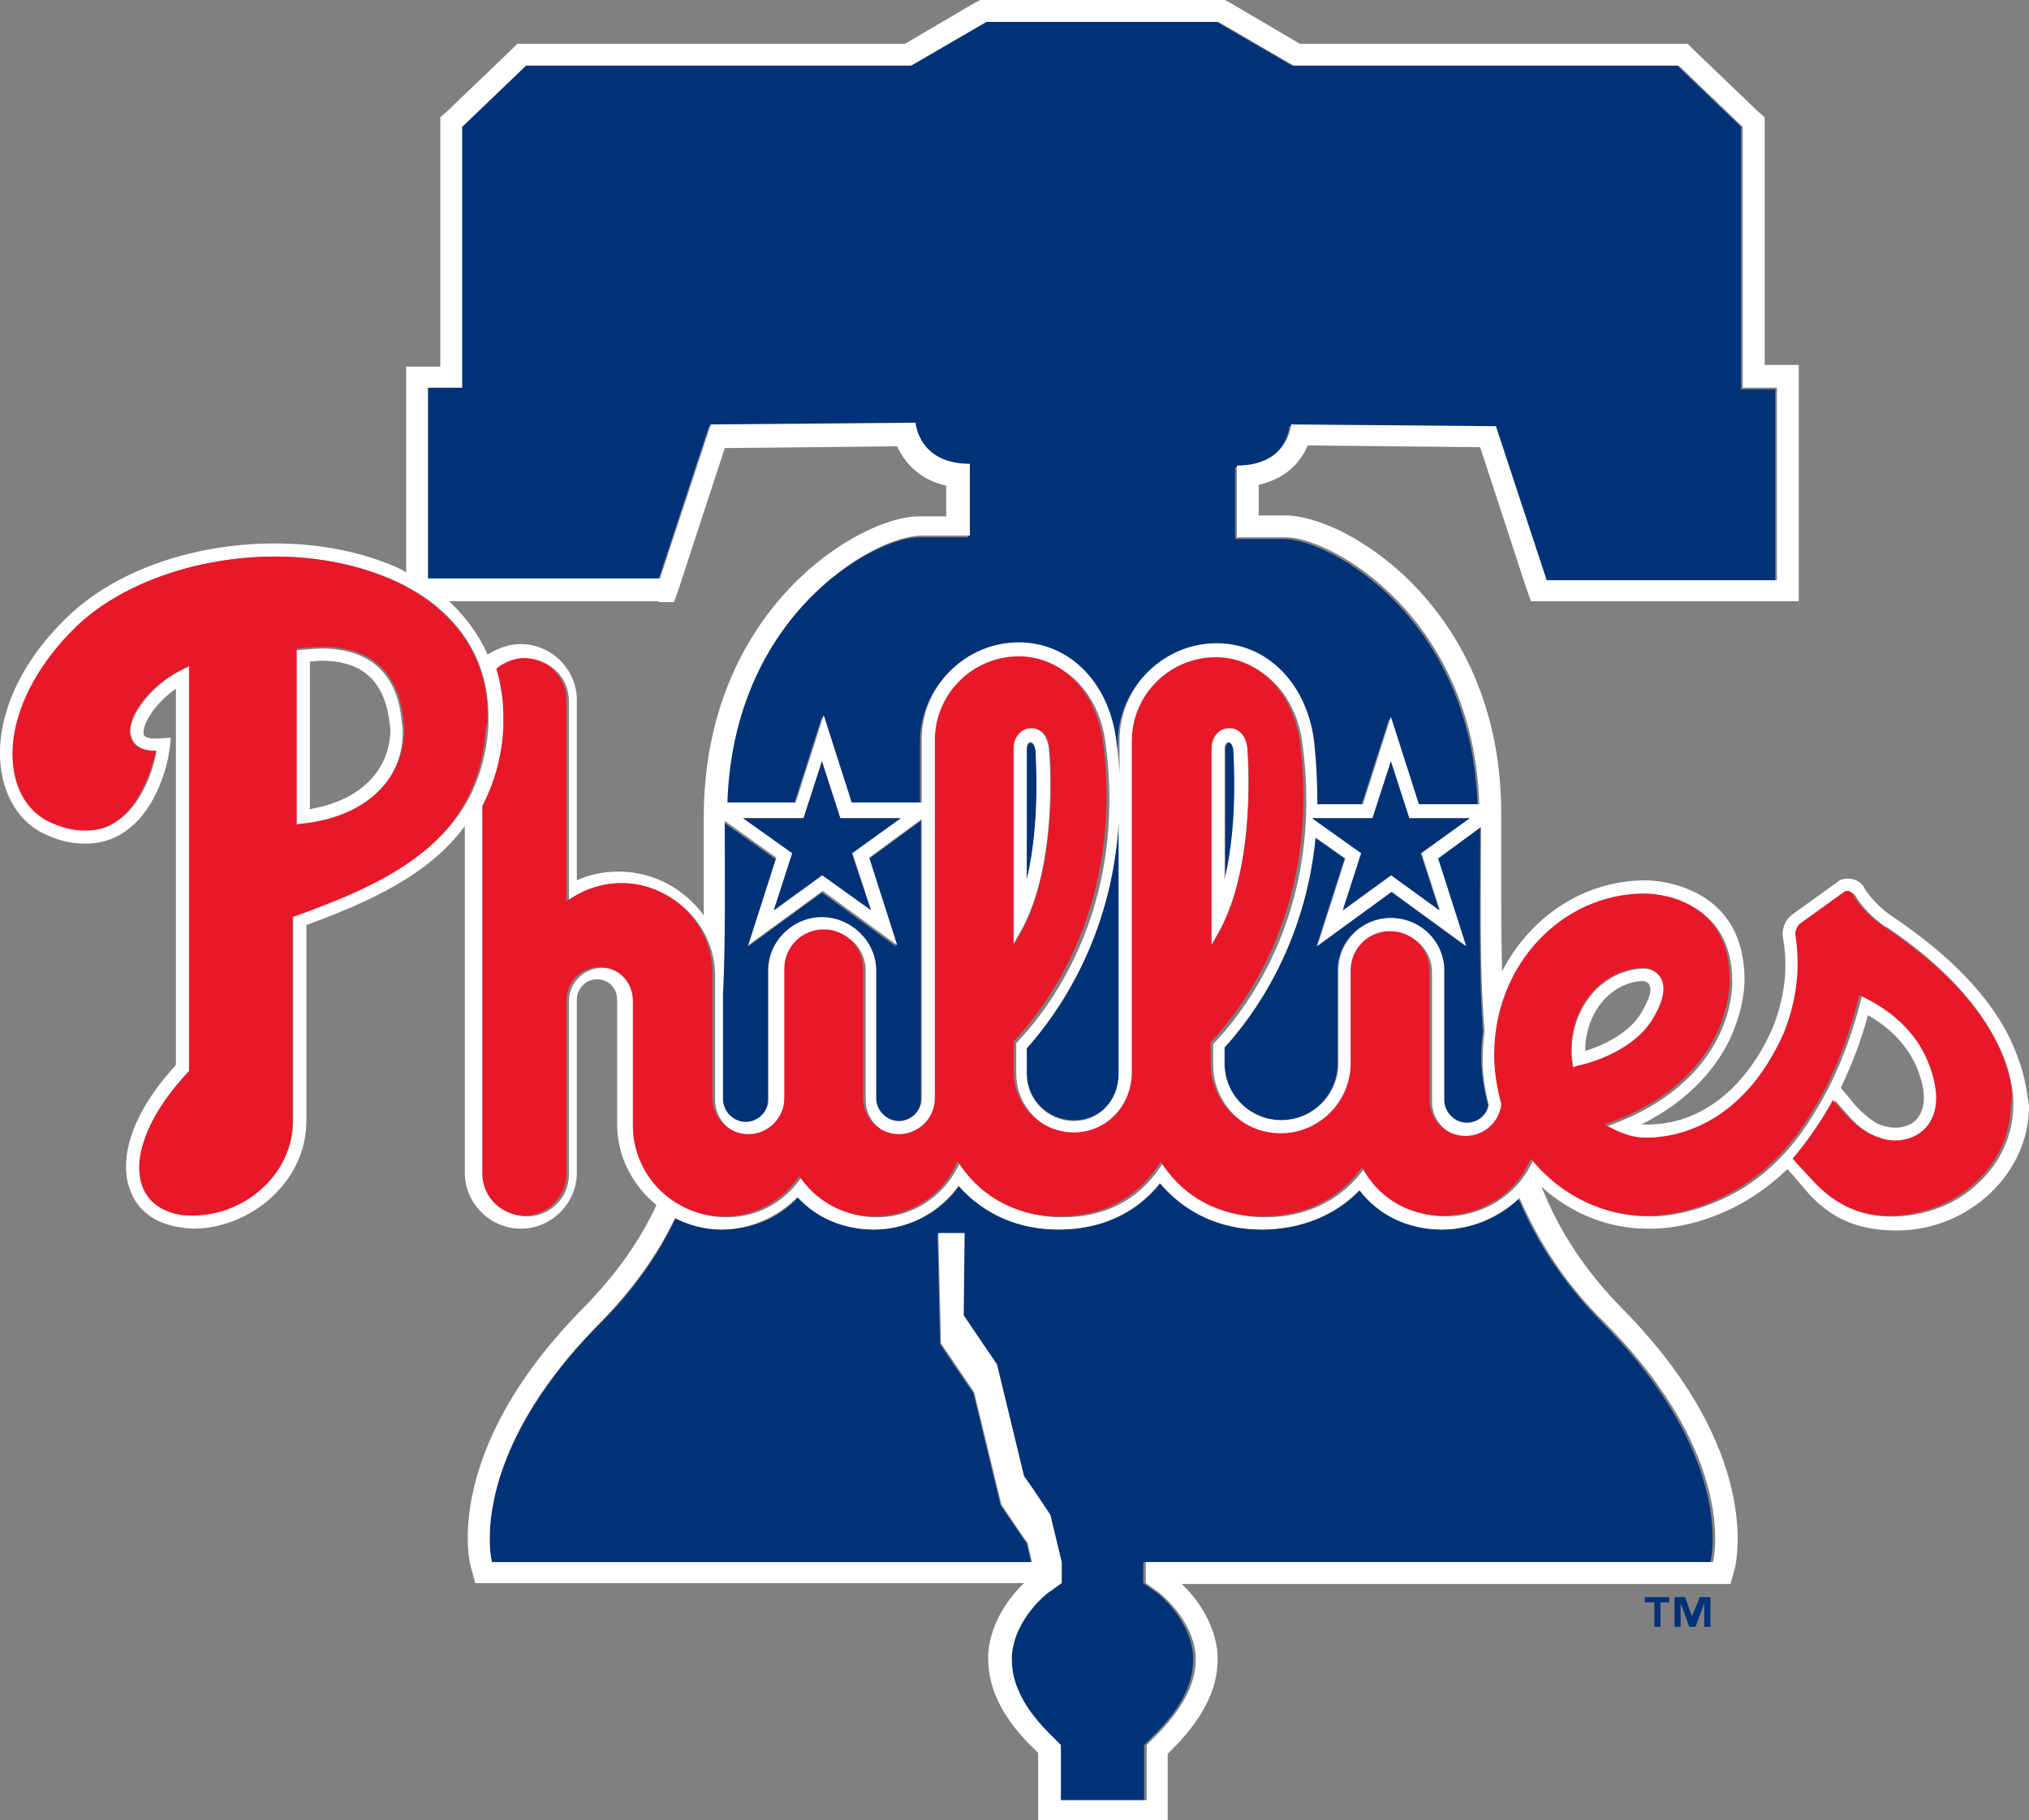
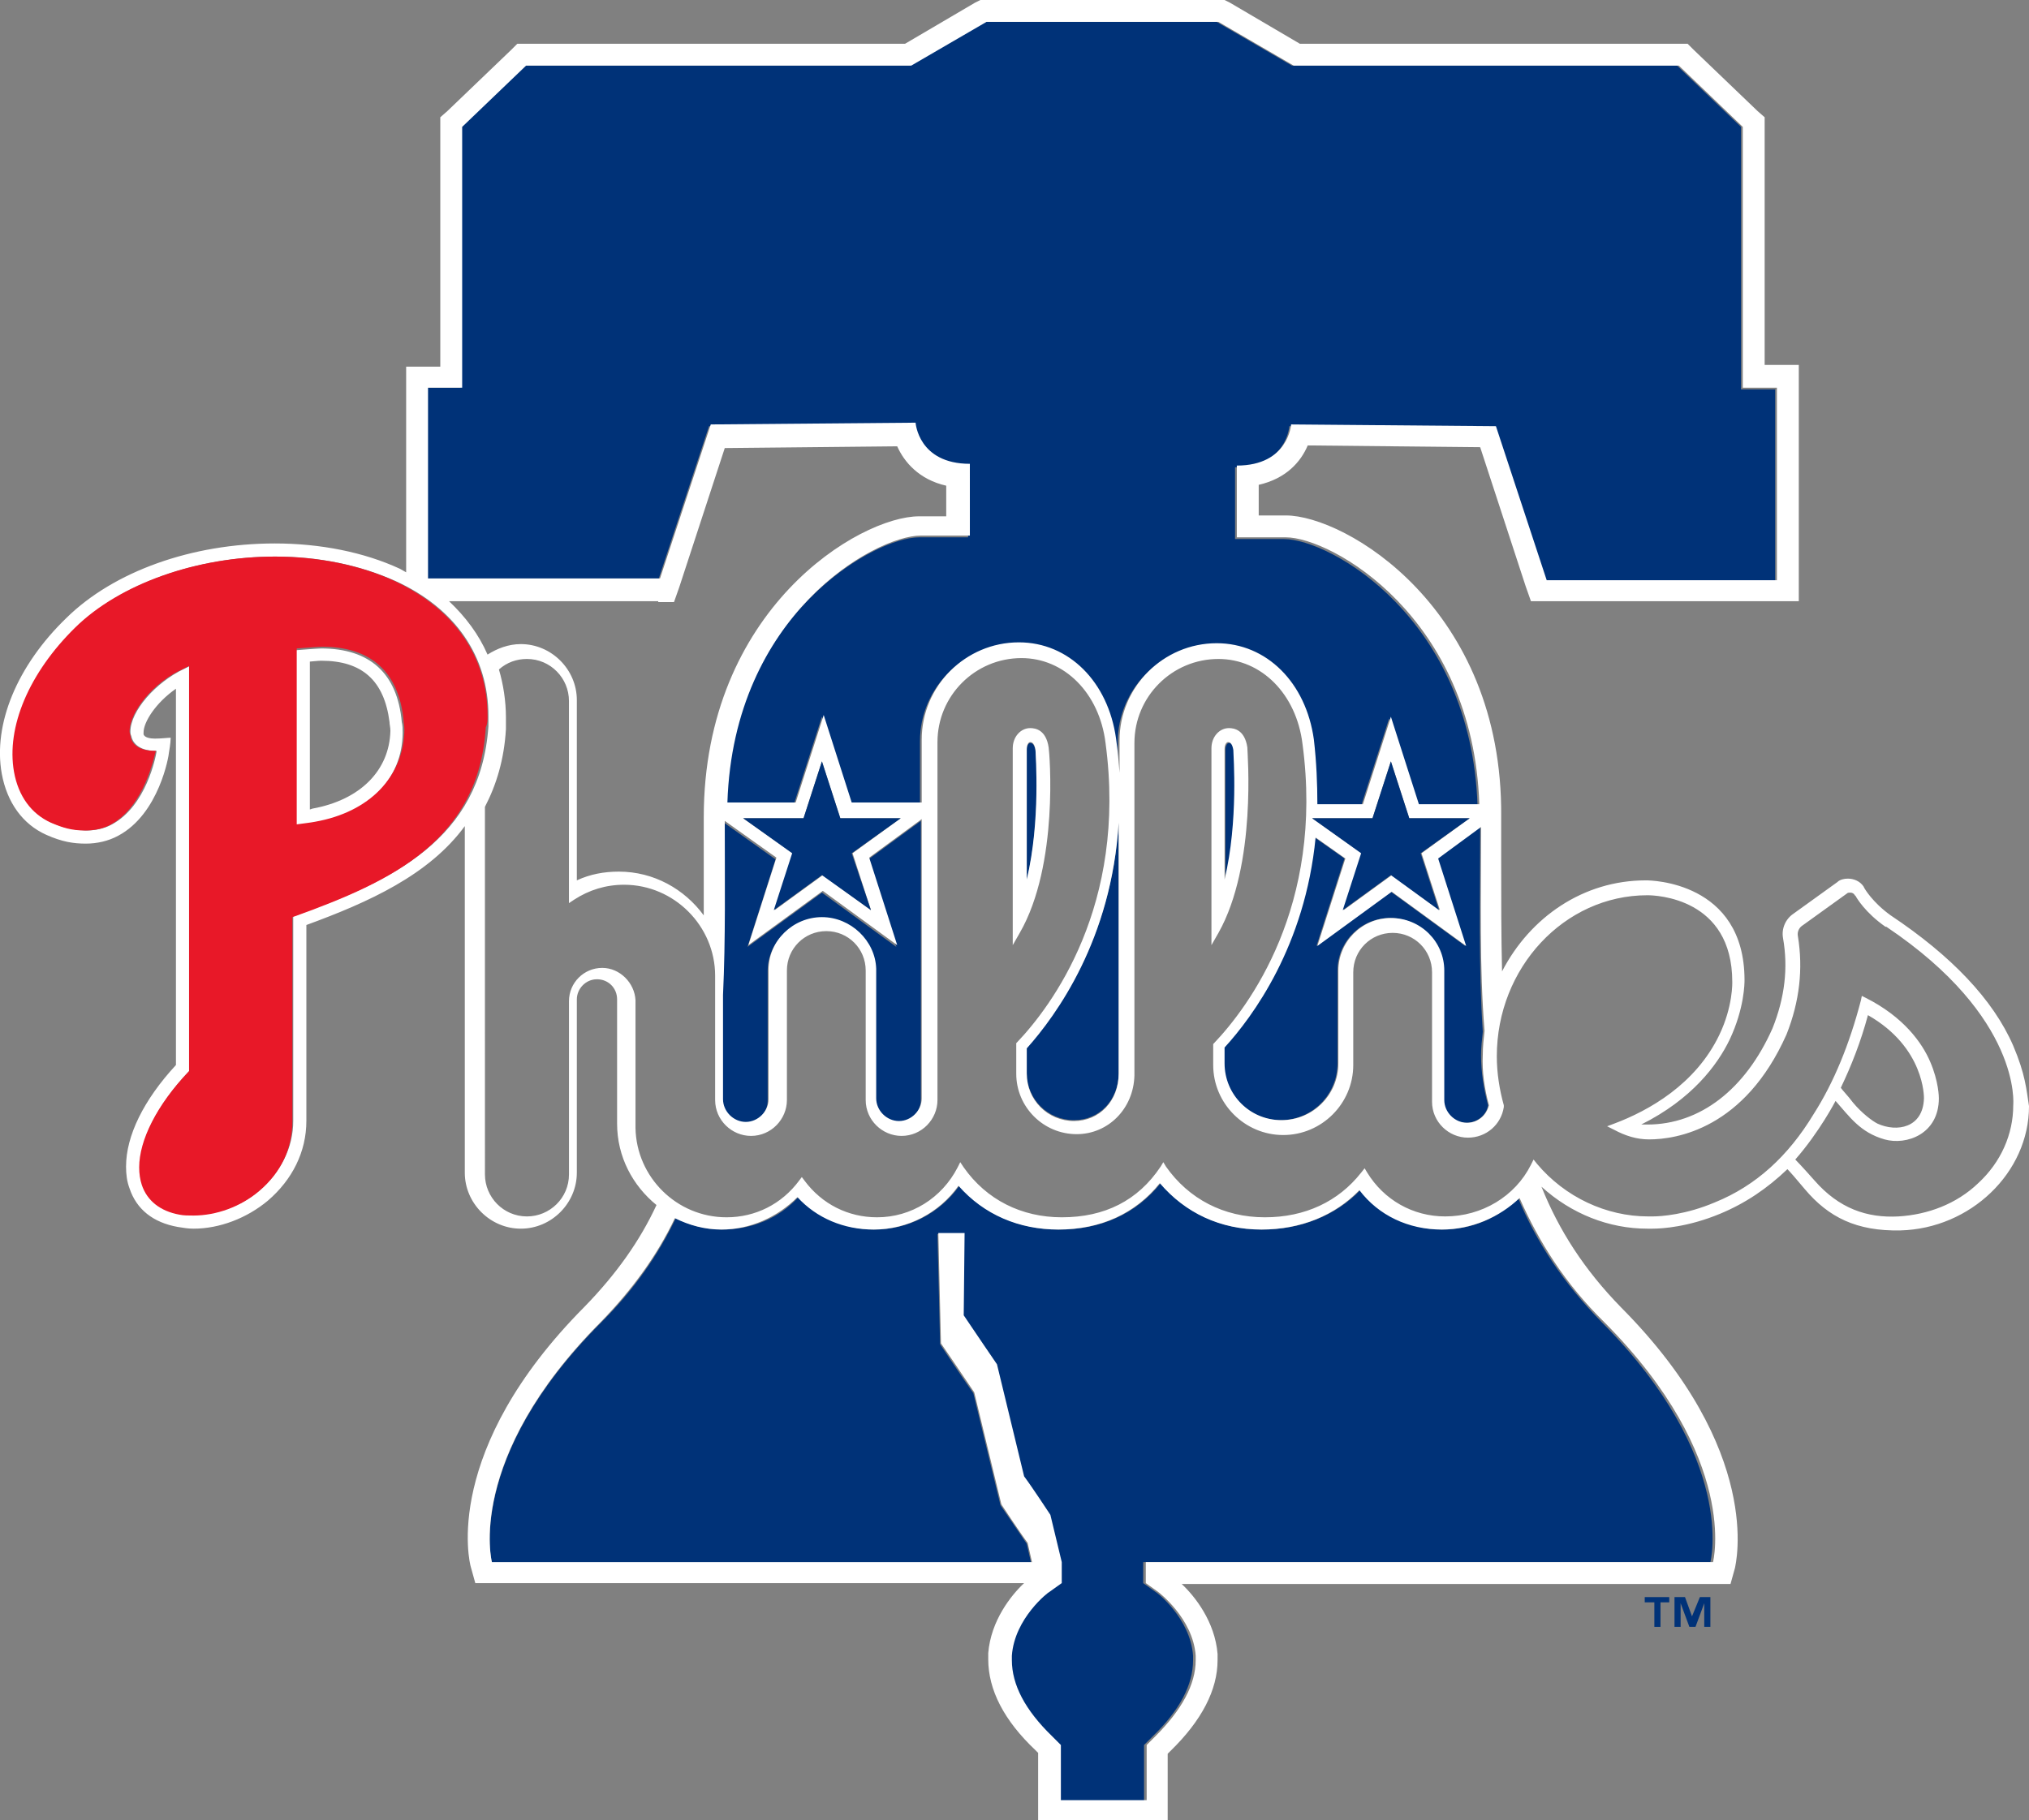
<svg xmlns="http://www.w3.org/2000/svg" version="1.1" id="Layer_1" x="0px" y="0px" viewBox="0 0 231.8 208" style="enable-background:new 0 0 231.8 208;" xml:space="preserve">
  <rect x="0" y="0" width="231.8" height="208" fill="#808080" stroke="none" />
  <style type="text/css">
	.st0{fill:#003278;}
	.st1{fill:#FFFFFF;}
	.st2{fill:#E81828;}
</style>
  <g>
    <path class="st0" d="M81,48.7l23.4-0.2c0,0,0.3,4.7,6.2,4.7v8.2H105c-5.2,0-21.4,9.1-22.1,30.5h7.8l3.2-10l3.2,10h8v-7.2   c0-6.1,5-11.1,11.1-11.1c5.7,0,10.3,4.5,11.1,11c0.2,1.3,0.3,2.6,0.4,3.9v-3.7c0-6.1,5-11.1,11.1-11.1c5.7,0,10.3,4.5,11.1,11   c0.3,2.6,0.5,5,0.4,7.4h5.2l3.2-10l3.2,10h6.9c-0.7-21.5-16.9-30.5-22.1-30.5h-5.6v-8.2c5.9,0,6.2-4.7,6.2-4.7l23.4,0.2l5.8,17.6   h26.3v-22h-3.9v-30l-7.3-7h-44l-8.6-5h-26.5l-8.6,5h-44l-7.3,7v29.8h-3.9v22h26.5L81,48.7z" />
    <path class="st0" d="M169.1,94.5l-4.9,3.6l3.2,10l-8.5-6.2l-8.5,6.2l3.2-10l-3.4-2.4c-1.2,12.4-7.1,20.4-10.4,24v1.8   c0,3.6,2.9,6.5,6.5,6.5s6.5-2.9,6.5-6.5v-10.6c0-3.3,2.7-6,6-6s6.1,2.7,6.1,6v14.8c0,1.4,1.2,2.6,2.6,2.6c1.2,0,2.3-0.8,2.5-2   c-0.5-1.9-0.8-3.8-0.8-5.7c0-0.9,0.1-1.8,0.2-2.7C168.9,110.5,169.1,102.7,169.1,94.5z" />
    <path class="st0" d="M102.6,128.3c1.4,0,2.6-1.2,2.6-2.6v-10.4V93.8l-6,4.4l3.2,10l-8.5-6.2l-8.5,6.2l3.2-10L82.7,94   c0,6.9,0.1,13.6-0.2,19.9v2v9.9c0,1.4,1.2,2.6,2.6,2.6s2.6-1.2,2.6-2.6V111c0-3.3,2.7-6,6.1-6c3.3,0,6,2.7,6,6v14.8   C100,127.1,101.1,128.3,102.6,128.3z" />
    <path class="st0" d="M118.3,85.8c-0.1-0.6-0.3-0.9-0.6-0.9c-0.2,0-0.4,0.3-0.4,0.8v14.9C118.9,93.9,118.4,86.4,118.3,85.8z" />
    <path class="st0" d="M141,85.8c-0.1-0.6-0.3-0.9-0.6-0.9c-0.2,0-0.4,0.3-0.4,0.8v14.9C141.6,93.9,141,86.4,141,85.8z" />
    <path class="st0" d="M117.3,122.6c0,3,2.4,5.4,5.4,5.4c2.9,0,5.1-2.3,5.1-5.4v-26v-2.7c-0.8,13.4-7.1,22-10.5,25.7V122.6z" />
    <path class="st0" d="M164.8,140.5c-3.7,0-7.1-1.7-9.4-4.5c-2.8,2.9-6.8,4.5-11.2,4.5c-4.7,0-8.8-1.9-11.6-5.3   c-2.8,3.5-6.8,5.3-11.6,5.3c-4.6,0-8.6-1.8-11.4-5c-2.2,3.1-5.8,5-9.7,5c-3.3,0-6.4-1.4-8.7-3.7c-2.2,2.4-5.3,3.7-8.7,3.7   c-1.9,0-3.7-0.5-5.3-1.3c-2,4.2-4.8,8.2-8.5,11.9c-15.6,15.6-12.5,27.5-12.5,27.5h61.6l-0.5-2.2c-0.8-1.2-3-4.4-3-4.4l-3.1-12.8   c-1-1.4-3.8-5.6-3.8-5.6l-0.3-12.6h2.8l-0.1,9.4c1,1.4,3.8,5.6,3.8,5.6l3.1,12.8c0.8,1.2,3,4.4,3,4.4l1.3,5.4l0,0l0,0v2.4l-1.4,1   c0,0-4,3-4.3,7.3c0,0.2,0,0.3,0,0.5c0,2.8,1.6,5.7,4.6,8.7l1,1v6.3h9.8v-6.4l1-1c3.1-3,4.6-5.9,4.6-8.7c0-0.2,0-0.3,0-0.5   c-0.3-4.3-4.2-7.3-4.3-7.3l-1.4-1v-2.4h64.8c0,0,3.1-11.8-12.4-27.4c-4.4-4.5-7.5-9.2-9.6-14.3   C171.4,139.1,168.2,140.5,164.8,140.5z" />
    <polygon class="st0" points="187.9,183.1 189,183.1 189,185.9 189.7,185.9 189.7,183.1 190.7,183.1 190.7,182.5 187.9,182.5  " />
    <polygon class="st0" points="193.3,184.7 193.3,184.7 192.5,182.5 191.3,182.5 191.3,185.9 192,185.9 192,183.2 192,183.2    193,185.9 193.7,185.9 194.7,183.2 194.7,183.2 194.7,185.9 195.4,185.9 195.4,182.5 194.2,182.5  " />
-     <path class="st1" d="M189.1,116.2c1-1.9,1.3-3.4,0.7-4.4c-0.5-0.8-1.3-1.2-2.4-1.1c-4.7,0.4-8.2,4.9-7.8,10.2   c0,0.3,0.1,0.6,0.1,0.8l0.1,0.4l0.4-0.1C181.7,121.6,186.9,120.1,189.1,116.2z M181.1,120.1c0-4.2,2.7-7.7,6.4-8   c0.3,0,0.8,0.1,0.9,0.4c0.2,0.4,0.4,0.9-0.7,2.9C186.3,118.1,183,119.5,181.1,120.1z" />
    <path class="st1" d="M119.8,85.4c-0.3-2-1.5-2.2-2.1-2.2c-1.1,0-2,1-2,2.3v7.4v3.8v9.7v1.6l0.8-1.4C121,98.8,119.9,86,119.8,85.4z    M117.3,85.6c0-0.5,0.2-0.8,0.4-0.8c0.3,0,0.5,0.3,0.6,0.9c0,0.6,0.6,8.1-1,14.8V85.6z" />
    <path class="st1" d="M36.7,74.1c-0.4,0-2.9,0.2-2.9,0.2v20.1c0.7-0.1,1.6-0.2,2.1-0.3C42.1,92.9,46,89,46,83.7c0-0.4,0-0.8-0.1-1.2   C45.4,76.9,42.2,74.1,36.7,74.1z M35.7,92.4l-0.3,0.1V75.6c0,0,1-0.1,1.3-0.1c4.7,0,7.2,2.3,7.8,7c0,0.3,0.1,0.6,0.1,1   C44.5,88,41.2,91.4,35.7,92.4z" />
    <path class="st1" d="M230,119.5c-2.3-5.3-7.1-10.3-14-14.9l0,0c-2.1-1.5-3-3.1-3-3.1l-0.1-0.2c-0.4-0.6-1.1-0.9-1.8-0.9   c-0.4,0-0.9,0.1-1.2,0.4l-5,3.6c-0.9,0.6-1.4,1.7-1.2,2.8c0.6,3.4,0.2,6.8-1.2,10.3c-3.1,7-8.3,11-14.3,11c-0.2,0-0.5,0-0.7,0   c5.8-2.9,8.7-6.8,10.1-9.7c1.7-3.6,1.7-6.5,1.7-6.8c0-11.3-10.8-11.4-11.2-11.4H188c-7.1,0-13.2,4.2-16.4,10.4   c-0.1-4.1-0.1-8.3-0.1-12.7c0-1.6,0-3.3,0-5c0.2-23.8-17.8-34.4-24.6-34.4h-3.1v-3.5c3.1-0.7,4.8-2.6,5.6-4.5l19.7,0.2l5.2,15.9   l0.6,1.7h1.8H203h2.5v-2.5v-22v-2.5H203h-1.4V14.5v-1.1l-0.8-0.7l-7.3-7L192.8,5h-1h-43.3l-8-4.7L139.9,0h-0.7h-26.5H112l-0.6,0.3   l-8,4.7H60.1h-1l-0.7,0.7l-7.3,7l-0.8,0.7v1.1v27.4h-1.4h-2.5v2.5v21c-0.2-0.1-0.5-0.3-0.7-0.4c-4.1-1.9-9.1-2.9-14.3-2.9   c-9.5,0-18.4,3.2-23.8,8.5c-5.7,5.5-8.4,12.2-7.4,17.8c0.6,3.3,2.4,5.8,5.1,7c1.8,0.8,3.1,1,4.5,1c1.3,0,2.6-0.3,3.7-0.9   c4.7-2.5,5.8-9.2,5.8-9.5c0,0,0.2-1.1,0.2-1.7c-0.3,0-1.1,0.1-1.8,0.1c-0.5,0-1.2-0.1-1.3-0.5c0-0.1,0-0.1,0-0.2   c0-1.2,1.4-3.4,3.7-5v43c-3.7,4-5.7,8.1-5.7,11.6c0,0.9,0.1,1.7,0.4,2.5c0.8,2.4,2.7,3.9,5.5,4.4c0.6,0.1,1.2,0.2,1.8,0.2   c3,0,6.1-1.2,8.5-3.2c2.8-2.4,4.4-5.6,4.4-9.1v-22.4c7.1-2.6,14-5.7,18.1-11.3V134c0,3.5,2.9,6.4,6.4,6.4s6.4-2.9,6.4-6.4v-19.8   c0-1.2,1-2.3,2.3-2.3s2.3,1,2.3,2.3v13.4v0.8c0,3.8,1.8,7.1,4.5,9.3c-1.9,4.1-4.6,7.9-8.2,11.6c-16.3,16.4-13.2,29.2-13,29.8   l0.5,1.8h1.9H117c-1.5,1.4-3.8,4.3-4.1,8c0,0.3,0,0.5,0,0.7c0,3.5,1.8,7,5.4,10.4l0.3,0.3v5.2v2.5h2.5h9.8h2.5v-2.5v-5.1l0.3-0.3   c3.6-3.5,5.4-7,5.4-10.4c0-0.2,0-0.4,0-0.7c-0.3-3.7-2.6-6.6-4.1-8h60.8h1.9l0.5-1.8c0.1-0.5,3.3-13.4-13-29.8   c-4.2-4.3-7.1-8.8-9.1-13.8c3.4,3.1,7.7,4.8,12.1,4.8c0.1,0,0.3,0,0.6,0c1.1,0,4.1-0.2,7.7-1.7c2.9-1.2,5.4-2.9,7.7-5.1   c0.3,0.3,1,1.1,2,2.3c2.7,3.2,5.9,4.8,10.9,4.7c8-0.2,14.7-6.6,14.7-14.2C231.5,124.5,231.4,122.8,230,119.5z M170.1,126.3   c-0.3,1.2-1.3,2-2.5,2c-1.4,0-2.6-1.2-2.6-2.6v-14.8c0-3.3-2.7-6-6.1-6c-3.3,0-6,2.7-6,6v10.6c0,3.6-2.9,6.5-6.5,6.5   s-6.5-2.9-6.5-6.5v-1.8c3.2-3.5,9.2-11.6,10.4-24l3.4,2.4l-3.2,10l8.5-6.2l8.5,6.2l-3.2-10l4.9-3.6c0,8.2-0.2,16,0.4,23.3   c-0.1,0.9-0.2,1.8-0.2,2.7C169.3,122.5,169.6,124.4,170.1,126.3z M149.9,93.5h6.9l2.1-6.5l2.1,6.5l0,0h6.9l-5.5,4l2.1,6.5l-5.5-4   l-5.5,4l2.1-6.5L149.9,93.5z M48.9,44.3h3.9V14.5l7.3-7h44l8.6-5h26.5l8.6,5h44l7.3,7v29.8h3.9v22h-26.3l-5.8-17.6l-23.4-0.2   c0,0-0.3,4.7-6.2,4.7v8.2h5.6c5.2,0,21.4,9.1,22.1,30.5h-6.9l-3.2-10l-3.2,10h-5.2c0-2.3-0.1-4.8-0.4-7.4c-0.9-6.5-5.4-11-11.1-11   c-6.1,0-11.1,5-11.1,11.1v3.7c-0.1-1.3-0.2-2.5-0.4-3.9c-0.9-6.5-5.4-11-11.1-11c-6.1,0-11.1,5-11.1,11.1v7.2h-8l-3.2-10l-3.2,10   h-7.8c0.7-21.5,16.9-30.5,22.1-30.5h5.6V53c-5.9,0-6.2-4.7-6.2-4.7l-23.4,0.2l-5.8,17.6H48.9V44.3z M127.8,94v2.7v26   c0,3.1-2.2,5.4-5.1,5.4c-3,0-5.4-2.4-5.4-5.4v-2.9C120.7,116,127,107.3,127.8,94z M93.9,104.8c-3.3,0-6.1,2.7-6.1,6v14.8   c0,1.4-1.2,2.6-2.6,2.6s-2.6-1.2-2.6-2.6v-9.9v-2c0.3-6.4,0.2-13,0.2-19.9l5.9,4.2l-3.2,10l8.5-6.2l8.5,6.2l-3.2-10l6-4.4v21.5   v10.4c0,1.4-1.2,2.6-2.6,2.6c-1.4,0-2.6-1.2-2.6-2.6v-14.8C100,107.5,97.2,104.8,93.9,104.8z M84.9,93.5h6.9l2.1-6.5l2.1,6.5h6.9   l-5.5,4l2.1,6.5l-5.5-4l-5.5,4l2.1-6.5L84.9,93.5z M75.2,68.8H77l0.6-1.7l5.2-15.9l19.7-0.2c0.8,1.8,2.5,3.8,5.6,4.5V59H105   c-6.8,0-24.6,10.6-24.6,34.4c0,1.7,0,3.3,0,5c0,2.1,0,4.1,0,6.2c-2.2-3-5.7-5-9.7-5c-1.7,0-3.3,0.3-4.8,1V80c0-3.5-2.9-6.4-6.4-6.4   c-1.4,0-2.7,0.5-3.8,1.2c-1-2.3-2.5-4.3-4.4-6.1h23.9V68.8z M33.8,104.6l-0.3,0.1v23.4c0,3-1.4,5.8-3.8,7.9   c-2.1,1.8-4.9,2.8-7.5,2.8c-0.5,0-1.1,0-1.6-0.1c-2.2-0.4-3.7-1.6-4.3-3.4c-0.2-0.6-0.3-1.3-0.3-2c0-3.1,2-7.1,5.6-10.9l0.1-0.1   V76.8v-0.7l-0.6,0.3c-3.4,1.6-6.2,4.9-6.2,7.2c0,0.2,0,0.3,0.1,0.5c0.1,0.6,0.7,1.7,2.8,1.7h0.1c-0.1,0.7-1.2,6.3-5.1,8.4   c-0.9,0.5-1.9,0.7-3,0.7c-1.6-0.1-2.5-0.3-3.9-0.9c-2.2-1-3.7-3.1-4.2-5.8c-0.9-5.1,1.7-11.3,7-16.5c5.1-5,13.8-8.1,22.8-8.1   c5,0,9.7,1,13.7,2.8C52,69.5,55.8,75,55.8,81.8c0,0.4,0,0.8,0,1.2C54.9,95.9,44.9,100.6,33.8,104.6z M183.3,151.1   c15.5,15.6,12.4,27.4,12.4,27.4h-64.8v2.4l1.4,1c0,0,4,3,4.3,7.3c0,0.2,0,0.3,0,0.5c0,2.8-1.6,5.7-4.6,8.7l-1,1v6.3h-9.8v-6.3l-1-1   c-3.1-3-4.6-5.9-4.6-8.7c0-0.2,0-0.3,0-0.5c0.3-4.3,4.2-7.3,4.3-7.3l1.4-1v-2.4l0,0l0,0l-1.3-5.4c0,0-2.1-3.2-3-4.4l-3.1-12.8   c0,0-2.8-4.1-3.8-5.6l0.1-9.4h-3l0.3,12.6c0,0,2.8,4.1,3.8,5.6l3.1,12.8c0,0,2.1,3.2,3,4.4l0.5,2.2H56.2c0,0-3.1-11.8,12.4-27.4   c3.7-3.8,6.5-7.7,8.5-11.9c1.6,0.8,3.4,1.3,5.3,1.3c3.3,0,6.4-1.4,8.7-3.7c2.2,2.4,5.3,3.7,8.7,3.7c3.9,0,7.5-1.9,9.7-5   c2.9,3.3,6.9,5,11.4,5c4.8,0,8.8-1.8,11.6-5.3c2.9,3.4,6.9,5.3,11.6,5.3c4.5,0,8.4-1.6,11.2-4.5c2.2,2.9,5.6,4.5,9.4,4.5   c3.4,0,6.6-1.4,8.9-3.6C175.8,141.9,178.8,146.7,183.3,151.1z M230,126.3L230,126.3c0,3.3-1.4,6.5-4,8.9c-2.5,2.4-5.8,3.6-9.1,3.8   c-3.6,0.2-6.8-0.9-9.6-4.1c-1.5-1.7-2.2-2.4-2.2-2.4c2.8-3.2,4.6-6.7,4.6-6.7c1.6,1.8,2.8,3.6,5.6,4.4c2.5,0.7,6.2-0.6,6.2-4.7   c0-0.1,0-1.9-1-4.2c-0.9-2.1-3-5.1-7.4-7.3l-0.4-0.2l0,0l-0.1,0.5c-1.3,5-3.1,9.4-5.4,13c-2.9,4.8-6.6,8.2-11.3,10.1   c-3.3,1.4-6.1,1.6-7.1,1.6c-0.3,0-0.5,0-0.5,0l0,0l0,0c-4.8,0-9.5-2.2-12.7-6l-0.4-0.5l-0.3,0.6c-1.8,3.6-5.6,5.9-9.8,5.9   c-3.7,0-7-1.9-8.9-5l-0.3-0.5l-0.4,0.5c-2.6,3.3-6.4,5.1-11,5.1c-4.7,0-8.7-2.1-11.3-5.8l-0.3-0.5l-0.3,0.5   c-2.6,3.9-6.4,5.8-11.3,5.8c-4.6,0-8.6-2-11.2-5.7l-0.4-0.6l-0.3,0.6c-1.8,3.5-5.3,5.7-9.2,5.7c-3.3,0-6.3-1.5-8.3-4.2l-0.3-0.4   l-0.3,0.4c-2,2.7-5,4.2-8.3,4.2c-5.7,0-10.3-4.6-10.4-10.2v-0.2v-14.4l0,0c-0.1-2-1.8-3.7-3.8-3.7c-2.1,0-3.8,1.7-3.8,3.8v19.8   c0,2.7-2.2,4.8-4.8,4.8c-2.7,0-4.8-2.2-4.8-4.8V94.8v-2.6c1.3-2.5,2.2-5.4,2.4-8.9c0-0.4,0-0.8,0-1.3c0-1.9-0.3-3.8-0.8-5.5   c0.9-0.8,2-1.2,3.2-1.2c2.7,0,4.8,2.2,4.8,4.8v22.3v0.8l0.6-0.4c1.7-1.1,3.6-1.7,5.7-1.7c5.7,0,10.4,4.7,10.4,10.4v4.3v9.9   c0,2.3,1.9,4.1,4.1,4.1c2.3,0,4.1-1.9,4.1-4.1v-14.8c0-2.5,2-4.5,4.5-4.5s4.5,2,4.5,4.5v14.8c0,2.3,1.9,4.1,4.1,4.1   c2.3,0,4.1-1.9,4.1-4.1V84.8c0-5.3,4.3-9.6,9.6-9.6c4.9,0,8.9,4,9.6,9.7c2.5,18.6-6.2,30.1-10.1,34.2l-0.1,0.1v3.5   c0,3.8,3.1,6.9,6.9,6.9c3.6,0,6.5-2.9,6.6-6.7l0,0v-38c0-5.3,4.3-9.6,9.6-9.6c4.9,0,8.9,4,9.6,9.7c2.5,18.6-6.2,30.1-10.1,34.2   l-0.1,0.1v2.4c0,4.4,3.6,8,8,8s8-3.6,8-8v-10.6c0-2.5,2-4.5,4.5-4.5s4.5,2,4.5,4.5v14.8c0,2.3,1.9,4.1,4.1,4.1   c2.1,0,3.8-1.5,4.1-3.5v-0.1v-0.1c-0.5-1.8-0.8-3.7-0.8-5.6c0-10.1,7.7-18.4,17.2-18.4l0,0c1,0,9.7,0.3,9.7,9.9   c0,0,0.1,2.8-1.5,6.1c-2.7,5.6-8,8.6-12,10.1l-0.8,0.3l0.8,0.4c1.3,0.7,2.6,1.1,4,1.1c3.1,0,10.9-1.2,15.7-12   c1.5-3.8,1.9-7.5,1.3-11.2c-0.1-0.5,0.1-1,0.6-1.3l5-3.6c0.1-0.1,0.2-0.1,0.4-0.1s0.4,0.1,0.5,0.3l0.1,0.1c0.1,0.2,1.1,1.9,3.4,3.5   h0.1C231,116.3,230,126.2,230,126.3L230,126.3z M210.3,124.3c1.2-2.5,2.3-5.3,3.1-8.3c6.5,3.7,6.4,9.4,6.4,9.5l0,0   c-0.1,3.4-3.1,3.9-5.3,2.9c-0.6-0.3-1.8-1.2-2.8-2.4C211.1,125.2,210.5,124.6,210.3,124.3z" />
    <path class="st1" d="M142.5,85.4c-0.3-2-1.5-2.2-2.1-2.2c-1.1,0-2,1-2,2.3v7.4v3.8v9.7v1.6l0.8-1.4C143.6,98.8,142.5,86,142.5,85.4   z M139.9,85.6c0-0.5,0.2-0.8,0.4-0.8c0.3,0,0.5,0.3,0.6,0.9c0,0.6,0.6,8.1-1,14.8V85.6z" />
-     <path class="st2" d="M215.1,105.8L215.1,105.8c-2.4-1.7-3.3-3.3-3.4-3.6l-0.1-0.1c-0.1-0.2-0.3-0.3-0.5-0.3c-0.1,0-0.3,0-0.4,0.1   l-5,3.6c-0.4,0.3-0.6,0.8-0.6,1.3c0.6,3.7,0.2,7.4-1.3,11.2c-4.8,10.8-12.6,12-15.7,12c-1.4,0-2.7-0.4-4-1.1l-0.8-0.4l0.8-0.3   c4-1.5,9.3-4.4,12-10.1c1.6-3.4,1.5-6.1,1.5-6.1c0-9.6-8.7-9.9-9.7-9.9l0,0c-9.5,0-17.2,8.2-17.2,18.4c0,1.9,0.3,3.8,0.8,5.6v0.1   v0.1c-0.3,2-2,3.5-4.1,3.5c-2.3,0-4.1-1.9-4.1-4.1v-14.8c0-2.5-2-4.5-4.5-4.5s-4.5,2-4.5,4.5v10.6c0,4.4-3.6,8-8,8s-8-3.6-8-8v-2.4   l0.1-0.1c3.8-4.1,12.5-15.6,10.1-34.2c-0.8-5.7-4.7-9.7-9.6-9.7c-5.3,0-9.6,4.3-9.6,9.6v38l0,0c-0.1,3.8-3,6.7-6.6,6.7   c-3.8,0-6.9-3.1-6.9-6.9V119l0.1-0.1c3.8-4.1,12.5-15.6,10.1-34.2c-0.8-5.7-4.7-9.7-9.6-9.7c-5.3,0-9.6,4.3-9.6,9.6v40.9   c0,2.3-1.9,4.1-4.1,4.1c-2.3,0-4.1-1.9-4.1-4.1v-14.8c0-2.5-2-4.5-4.5-4.5s-4.5,2-4.5,4.5v14.8c0,2.3-1.9,4.1-4.1,4.1   c-2.3,0-4.1-1.9-4.1-4.1v-9.9v-4.3c0-5.7-4.7-10.4-10.4-10.4c-2,0-4,0.6-5.7,1.7l-0.6,0.4v-0.6V80c0-2.7-2.2-4.8-4.8-4.8   c-1.2,0-2.3,0.5-3.2,1.2c0.5,1.7,0.8,3.5,0.8,5.5c0,0.5,0,0.9,0,1.3c-0.2,3.5-1.1,6.4-2.4,8.9v2.6v39.4c0,2.7,2.2,4.8,4.8,4.8   c2.7,0,4.8-2.2,4.8-4.8v-19.8c0-2.1,1.7-3.8,3.8-3.8c2.1,0,3.7,1.6,3.8,3.7l0,0v14.4v0.2c0.1,5.6,4.7,10.2,10.4,10.2   c3.3,0,6.3-1.5,8.3-4.2l0.3-0.4l0.3,0.4c2,2.7,5,4.2,8.3,4.2c3.9,0,7.5-2.2,9.2-5.7l0.3-0.6l0.4,0.6c2.6,3.7,6.6,5.7,11.2,5.7   c4.9,0,8.7-2,11.3-5.8l0.3-0.5l0.3,0.5c2.6,3.8,6.6,5.8,11.3,5.8c4.6,0,8.4-1.8,11-5.1l0.4-0.5l0.3,0.5c1.9,3.2,5.2,5,8.9,5   c4.2,0,8.1-2.3,9.8-5.9l0.3-0.6l0.4,0.5c3.3,3.8,7.9,6,12.7,6l0,0l0,0c0,0,0.2,0,0.5,0c1,0,3.8-0.2,7.1-1.6   c4.6-1.9,8.4-5.3,11.3-10.1c2.3-3.6,4.1-8,5.4-13l0.1-0.5l0,0l0.4,0.2c4.4,2.1,6.5,5.1,7.4,7.3c1,2.3,1,4.1,1,4.2   c0,4.2-3.6,5.5-6.2,4.7c-2.8-0.8-4-2.6-5.6-4.4c0,0-1.8,3.4-4.6,6.7c0,0,0.6,0.7,2.2,2.4c2.9,3.2,6,4.3,9.6,4.1   c3.4-0.2,6.6-1.5,9.1-3.8c2.6-2.4,4-5.6,4-8.9l0,0l0,0C230,126.2,231,116.3,215.1,105.8z M138.4,106.4v-9.7v-3.8v-7.4   c0-1.3,0.9-2.3,2-2.3c0.7,0,1.8,0.3,2.1,2.2c0.1,0.6,1.1,13.4-3.3,21.2l-0.8,1.4V106.4z M115.8,106.4v-9.7v-3.8v-7.4   c0-1.3,0.9-2.3,2-2.3c0.7,0,1.8,0.3,2.1,2.2c0.1,0.6,1.1,13.4-3.3,21.2l-0.8,1.4V106.4z M179.7,122l-0.1-0.4c0-0.2-0.1-0.5-0.1-0.8   c-0.4-5.3,3.1-9.8,7.8-10.2c1.1-0.1,1.9,0.3,2.4,1.1c0.6,1,0.4,2.5-0.7,4.4c-2.1,3.9-7.3,5.4-8.9,5.7L179.7,122z" />
    <polygon class="st0" points="153.4,104 158.9,100 164.4,104 162.3,97.5 167.9,93.5 161,93.5 161,93.5 158.9,87 156.8,93.5    149.9,93.5 155.5,97.5  " />
    <polygon class="st0" points="88.4,104 93.9,100 99.5,104 97.3,97.5 102.9,93.5 96,93.5 93.9,87 91.8,93.5 84.9,93.5 90.5,97.5  " />
    <path class="st2" d="M55.7,81.8c0-6.8-3.8-12.2-10.6-15.4c-3.9-1.8-8.7-2.8-13.7-2.8c-8.9,0-17.7,3.1-22.8,8.1   c-5.3,5.2-7.9,11.4-7,16.5C2.1,91,3.6,93,5.8,94c1.4,0.6,2.4,0.9,3.9,0.9c1.1,0,2.1-0.2,3-0.7c3.8-2.1,4.9-7.7,5.1-8.4h-0.1   c-2.1,0-2.7-1-2.8-1.7c0-0.2-0.1-0.3-0.1-0.5c0-2.3,2.8-5.7,6.2-7.2l0.6-0.3v0.7v45.6l-0.1,0.1c-3.6,3.8-5.6,7.8-5.6,10.9   c0,0.7,0.1,1.4,0.3,2c0.6,1.8,2.1,3,4.3,3.4c0.5,0.1,1,0.1,1.6,0.1c2.6,0,5.4-1,7.5-2.8c2.5-2.1,3.8-4.9,3.8-7.9v-23.4l0.3-0.1   c11.1-4,21-8.7,21.8-21.6C55.7,82.7,55.7,82.3,55.7,81.8z M36,93.9c-0.5,0.1-1.4,0.2-2.1,0.3V74.1c0,0,2.5-0.2,2.9-0.2   c5.5,0,8.7,2.8,9.3,8.3c0,0.4,0.1,0.8,0.1,1.2C46.1,88.8,42.2,92.8,36,93.9z" />
  </g>
</svg>